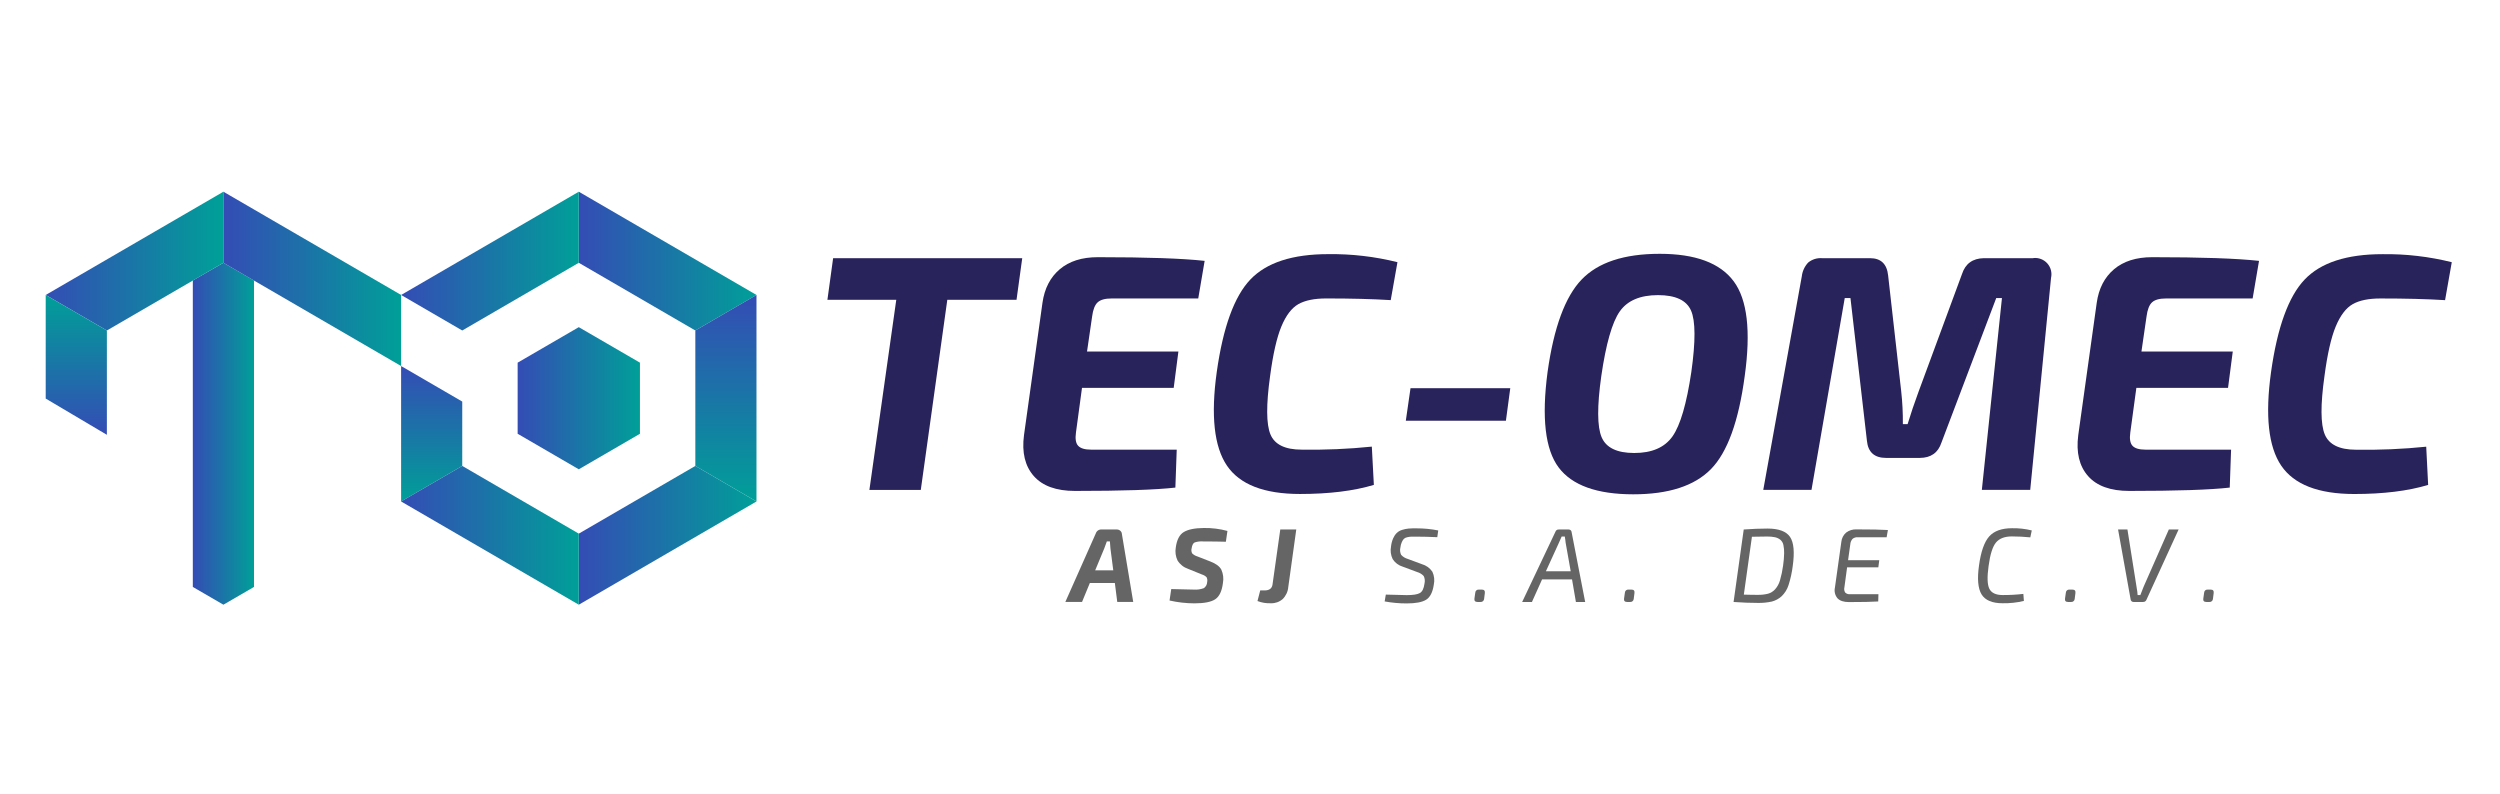
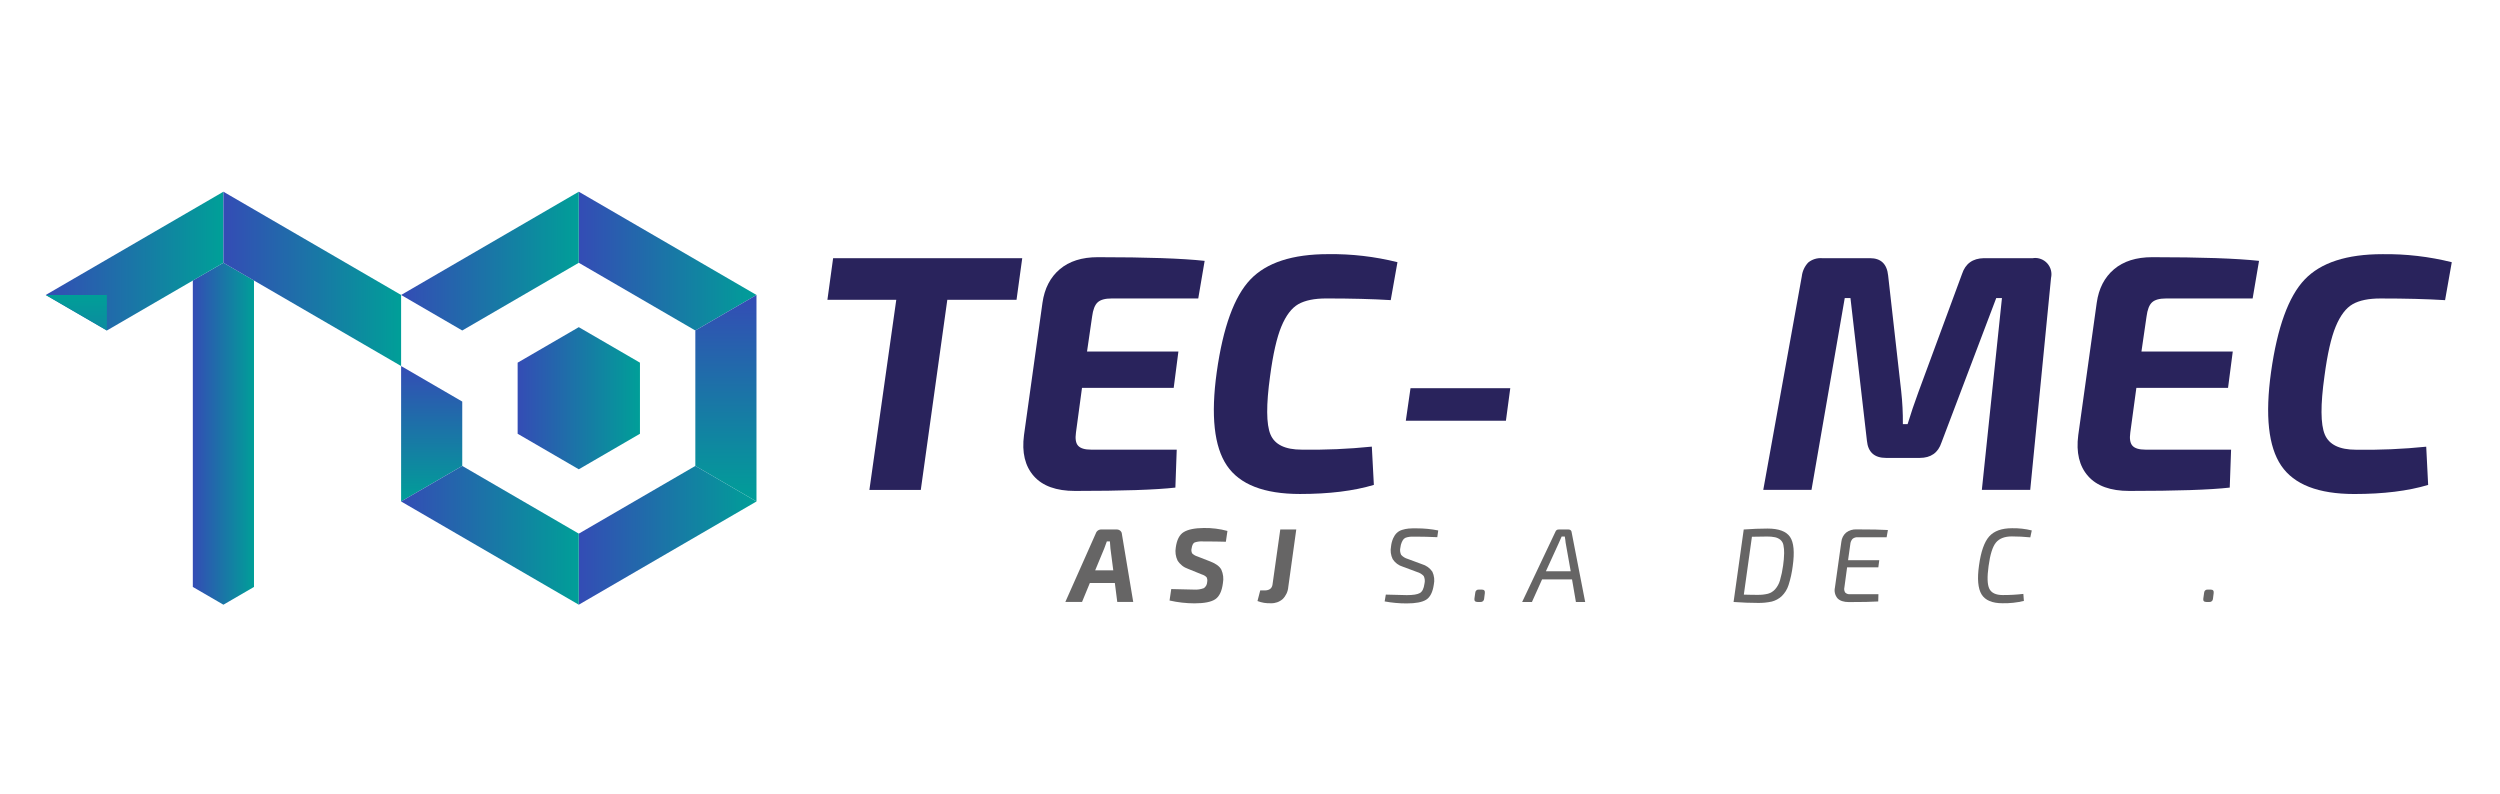
<svg xmlns="http://www.w3.org/2000/svg" width="985" height="313" viewBox="0 0 985 313" fill="none">
  <g clip-path="url(#clip0_162_44)">
    <path d="M441.41 209.139C441.03 208.794 440.533 208.608 440.02 208.619H434.02C433.525 208.582 433.031 208.713 432.62 208.991C432.208 209.268 431.901 209.676 431.75 210.149L419.75 237.149H426.33L429.4 229.699H439.25L440.2 237.149H446.49L442.02 210.369C442.008 210.134 441.947 209.903 441.842 209.691C441.737 209.48 441.59 209.292 441.41 209.139ZM431.5 224.719L435.1 216.029C435.26 215.619 435.59 214.699 436.1 213.299H437.3C437.36 214.539 437.43 215.459 437.51 216.069L438.63 224.719H431.5Z" fill="#666565" />
    <path d="M466.411 209.63C464.721 210.63 463.661 212.7 463.251 215.74C462.953 217.468 463.197 219.246 463.951 220.83C464.915 222.387 466.394 223.558 468.131 224.14L473.551 226.34C474.239 226.541 474.868 226.909 475.381 227.41C475.689 228.011 475.774 228.702 475.621 229.36C475.604 229.833 475.476 230.295 475.246 230.708C475.017 231.122 474.693 231.475 474.301 231.74C473.046 232.206 471.706 232.397 470.371 232.3L461.471 232.09L460.801 236.6C464.019 237.335 467.309 237.71 470.611 237.72C474.484 237.72 477.224 237.177 478.831 236.09C480.437 235.003 481.437 232.883 481.831 229.73C482.169 227.948 481.952 226.105 481.211 224.45C480.544 223.17 479.111 222.1 476.911 221.24L471.781 219.24C471.015 219.012 470.313 218.608 469.731 218.06C469.395 217.449 469.312 216.731 469.501 216.06C469.687 214.787 470.087 214.007 470.701 213.72C471.807 213.362 472.973 213.229 474.131 213.33C477.564 213.33 480.517 213.37 482.991 213.45L483.611 209.19C480.577 208.369 477.443 207.978 474.301 208.03C470.741 208.063 468.111 208.597 466.411 209.63Z" fill="#666565" />
    <path d="M501.369 230.309C501.149 231.859 500.099 232.629 498.219 232.629H496.529L495.449 236.809C497.123 237.462 498.914 237.758 500.709 237.679C502.415 237.748 504.083 237.161 505.369 236.039C506.651 234.775 507.435 233.093 507.579 231.299L510.729 208.619H504.429L501.369 230.309Z" fill="#666565" />
    <path d="M554.981 208.25C554.108 208.335 553.246 208.512 552.411 208.78C551.63 209.016 550.915 209.43 550.321 209.99C549.725 210.593 549.247 211.301 548.911 212.08C548.469 213.097 548.186 214.176 548.071 215.28C547.732 216.971 547.956 218.728 548.711 220.28C549.636 221.731 551.058 222.798 552.711 223.28L558.381 225.39C559.368 225.666 560.258 226.213 560.951 226.97C561.394 227.905 561.497 228.966 561.241 229.97C560.991 231.87 560.391 233.1 559.441 233.65C558.491 234.2 556.771 234.48 554.281 234.48C553.401 234.48 550.644 234.41 546.011 234.27L545.551 236.96C548.417 237.49 551.326 237.755 554.241 237.75C557.801 237.75 560.361 237.26 561.921 236.28C563.481 235.3 564.481 233.32 564.921 230.34C565.292 228.634 565.096 226.853 564.361 225.27C563.372 223.809 561.898 222.746 560.201 222.27L554.611 220.2C553.625 219.921 552.737 219.37 552.051 218.61C551.613 217.701 551.51 216.667 551.761 215.69C551.832 214.961 552.021 214.248 552.321 213.58C552.521 213.118 552.79 212.689 553.121 212.31C553.494 211.974 553.955 211.752 554.451 211.67C554.973 211.545 555.505 211.468 556.041 211.44H558.131C560.451 211.44 563.171 211.51 566.291 211.65L566.661 209C563.882 208.444 561.055 208.166 558.221 208.17C557.14 208.141 556.059 208.167 554.981 208.25Z" fill="#666565" />
    <path d="M583.83 232.3H582.67C582.497 232.279 582.322 232.294 582.155 232.345C581.989 232.395 581.834 232.479 581.702 232.591C581.57 232.704 581.462 232.843 581.386 233C581.31 233.156 581.267 233.326 581.26 233.5L580.93 235.82C580.8 236.73 581.21 237.18 582.18 237.18H583.33C583.504 237.194 583.68 237.172 583.846 237.117C584.012 237.061 584.165 236.973 584.296 236.858C584.428 236.742 584.535 236.601 584.611 236.444C584.687 236.286 584.731 236.115 584.74 235.94L585.03 233.66C585.14 232.75 584.73 232.3 583.83 232.3Z" fill="#666565" />
    <path d="M618.87 208.93C618.638 208.719 618.333 208.608 618.02 208.62H614.22C613.911 208.585 613.599 208.661 613.34 208.835C613.082 209.009 612.894 209.27 612.81 209.57L599.73 237.18H603.58L607.58 228.28H619.38L620.91 237.18H624.56L619.22 209.7C619.209 209.407 619.083 209.131 618.87 208.93ZM609.08 225.09L614.22 213.83L615.29 211.39H616.53C616.59 211.67 616.65 212.08 616.72 212.63C616.79 213.18 616.84 213.63 616.86 213.83L618.86 225.09H609.08Z" fill="#666565" />
-     <path d="M642.78 232.3H641.62C641.447 232.279 641.272 232.294 641.105 232.345C640.939 232.395 640.785 232.479 640.652 232.591C640.52 232.704 640.412 232.843 640.336 233C640.26 233.156 640.217 233.326 640.21 233.5L639.88 235.82C639.74 236.73 640.16 237.18 641.12 237.18H642.28C642.454 237.194 642.63 237.172 642.796 237.117C642.962 237.061 643.115 236.973 643.247 236.858C643.378 236.742 643.485 236.601 643.561 236.444C643.637 236.286 643.681 236.115 643.69 235.94L643.98 233.66C644.09 232.75 643.73 232.3 642.78 232.3Z" fill="#666565" />
    <path d="M696.389 208.25C693.516 208.25 690.396 208.373 687.029 208.62L683.029 237.18C686.649 237.433 689.813 237.557 692.519 237.55C694.387 237.591 696.253 237.413 698.079 237.02C699.52 236.648 700.848 235.93 701.949 234.93C703.219 233.714 704.162 232.197 704.689 230.52C705.471 228.077 706.023 225.566 706.339 223.02C707.109 217.53 706.759 213.7 705.259 211.52C703.759 209.34 700.799 208.25 696.389 208.25ZM702.549 222.78C702.289 224.776 701.874 226.748 701.309 228.68C700.935 229.977 700.28 231.176 699.389 232.19C698.637 233.02 697.667 233.623 696.589 233.93C695.234 234.256 693.843 234.404 692.449 234.37C691.349 234.37 689.549 234.37 687.069 234.28L690.259 211.48C693.019 211.42 695.019 211.39 696.259 211.39C697.31 211.37 698.36 211.468 699.389 211.68C700.154 211.847 700.87 212.189 701.479 212.68C702.09 213.213 702.505 213.934 702.659 214.73C702.884 215.798 702.981 216.889 702.949 217.98C702.918 219.587 702.784 221.19 702.549 222.78Z" fill="#666565" />
    <path d="M727.351 209.859C726.298 210.781 725.633 212.067 725.491 213.459L722.961 231.509C722.792 232.239 722.794 232.998 722.968 233.727C723.141 234.455 723.481 235.134 723.961 235.709C724.891 236.709 726.401 237.219 728.471 237.219C733.744 237.219 737.594 237.139 740.021 236.979L740.101 234.119H728.961C728.611 234.16 728.255 234.123 727.92 234.013C727.585 233.902 727.278 233.72 727.021 233.479C726.825 233.18 726.695 232.842 726.638 232.489C726.581 232.136 726.599 231.775 726.691 231.429L727.761 223.519H740.061L740.431 220.709H728.141L729.011 214.499C729.056 213.708 729.358 212.953 729.871 212.349C730.154 212.106 730.483 211.921 730.839 211.806C731.194 211.691 731.569 211.648 731.941 211.679H743.331L743.831 208.829C741.291 208.662 737.178 208.579 731.491 208.579C730.003 208.5 728.535 208.954 727.351 209.859Z" fill="#666565" />
    <path d="M783.731 211.369C781.811 213.536 780.478 217.339 779.731 222.779C778.984 228.052 779.318 231.852 780.731 234.179C782.161 236.509 784.931 237.679 789.011 237.679C791.838 237.734 794.661 237.428 797.411 236.769L797.201 233.999C794.496 234.312 791.774 234.462 789.051 234.449C786.351 234.449 784.591 233.589 783.791 231.949C782.991 230.309 782.901 227.329 783.501 223.019C784.108 218.472 785.074 215.389 786.401 213.769C787.731 212.159 789.821 211.349 792.691 211.349C795.071 211.349 797.481 211.479 799.941 211.719L800.521 208.989C797.973 208.36 795.354 208.067 792.731 208.119C788.664 208.119 785.664 209.202 783.731 211.369Z" fill="#666565" />
-     <path d="M816.52 232.3H815.36C815.188 232.279 815.013 232.294 814.846 232.345C814.68 232.395 814.525 232.479 814.393 232.591C814.26 232.704 814.153 232.843 814.077 233C814 233.156 813.957 233.326 813.95 233.5L813.62 235.82C813.48 236.73 813.89 237.18 814.86 237.18H816.02C816.195 237.194 816.37 237.172 816.536 237.117C816.703 237.061 816.856 236.973 816.987 236.858C817.119 236.742 817.226 236.601 817.302 236.444C817.378 236.286 817.422 236.115 817.43 235.94L817.72 233.66C817.83 232.75 817.43 232.3 816.52 232.3Z" fill="#666565" />
-     <path d="M844.58 231.179C844.2 232.059 843.77 233.179 843.3 234.449H842.22C842.22 233.709 842.03 232.659 841.81 231.299L838.21 208.619H834.52L839.45 236.069C839.453 236.225 839.489 236.379 839.554 236.52C839.619 236.662 839.713 236.789 839.829 236.893C839.945 236.997 840.082 237.076 840.23 237.125C840.378 237.175 840.534 237.193 840.69 237.179H844.33C844.637 237.199 844.942 237.117 845.197 236.945C845.452 236.773 845.643 236.521 845.74 236.229L858.37 208.619H854.52L844.58 231.179Z" fill="#666565" />
    <path d="M870.991 232.299H869.831C869.659 232.28 869.485 232.296 869.32 232.347C869.154 232.397 869.001 232.482 868.87 232.594C868.739 232.707 868.632 232.845 868.556 233.001C868.481 233.157 868.438 233.326 868.431 233.499L868.101 235.819C867.961 236.729 868.371 237.179 869.341 237.179H870.501C870.675 237.194 870.851 237.173 871.017 237.118C871.183 237.064 871.336 236.975 871.467 236.859C871.598 236.743 871.704 236.602 871.779 236.444C871.853 236.286 871.895 236.114 871.901 235.939L872.191 233.659C872.301 232.749 871.901 232.299 870.991 232.299Z" fill="#666565" />
    <path d="M326 118.129H353.13L342.54 193.039H362.79L373.24 118.129H400.51L402.76 101.719H328.25L326 118.129Z" fill="#29235C" />
    <path d="M463.1 192.11L463.63 177.16H429.89C427.417 177.16 425.717 176.65 424.79 175.63C423.86 174.63 423.58 172.88 423.93 170.41L426.31 152.81H462.44L464.29 138.51H428.29L430.29 124.75C430.637 122.017 431.367 120.14 432.48 119.12C433.593 118.1 435.423 117.593 437.97 117.6H472.11L474.63 102.78C465.803 101.813 451.773 101.33 432.54 101.33C426.28 101.33 421.28 102.917 417.54 106.09C413.8 109.263 411.53 113.673 410.73 119.32L403.45 171.47C402.563 178.257 403.843 183.613 407.29 187.54C410.737 191.467 416.16 193.43 423.56 193.43C442.16 193.43 455.34 192.99 463.1 192.11Z" fill="#29235C" />
    <path d="M512.86 177.16C506.327 177.16 502.227 175.16 500.56 171.16C498.893 167.16 498.847 159.493 500.42 148.16C501.573 139.493 503.053 132.987 504.86 128.64C506.667 124.293 508.893 121.36 511.54 119.84C514.207 118.34 517.873 117.59 522.54 117.59C532.34 117.59 540.81 117.81 547.95 118.25L550.6 103.3C541.687 101.077 532.525 100.012 523.34 100.13C509.22 100.13 498.987 103.463 492.64 110.13C486.293 116.797 481.88 128.95 479.4 146.59C477.02 163.703 478.353 175.987 483.4 183.44C488.447 190.893 498.04 194.623 512.18 194.63C523.647 194.63 533.353 193.437 541.3 191.05L540.5 175.97C531.318 176.907 522.089 177.304 512.86 177.16Z" fill="#29235C" />
    <path d="M553.891 165.769H593.331L595.051 152.939H555.741L553.891 165.769Z" fill="#29235C" />
-     <path d="M683.049 110.79C677.669 103.597 667.966 100 653.939 100C639.913 100 629.656 103.377 623.169 110.13C616.676 116.883 612.199 129.037 609.739 146.59C607.353 164.59 608.806 177.117 614.099 184.17C619.393 191.223 629.186 194.753 643.479 194.76C657.419 194.76 667.633 191.45 674.119 184.83C680.606 178.21 685.039 165.99 687.419 148.17C689.893 130.443 688.436 117.983 683.049 110.79ZM666.379 146.59C664.519 159.11 662.049 167.557 658.969 171.93C655.889 176.303 650.859 178.487 643.879 178.48C637.079 178.48 632.799 176.407 631.039 172.26C629.279 168.113 629.236 160.083 630.909 148.17C632.756 135.47 635.183 126.98 638.189 122.7C641.196 118.42 646.223 116.28 653.269 116.28C660.156 116.28 664.489 118.31 666.269 122.37C668.049 126.43 668.086 134.503 666.379 146.59Z" fill="#29235C" />
    <path d="M801.1 101.72H781.64C777.234 101.806 774.367 103.88 773.04 107.94L755.84 154.53C754.247 158.85 752.834 163.04 751.6 167.1H749.73C749.769 162.757 749.548 158.416 749.07 154.1L743.93 108.6C743.477 104.02 741.094 101.726 736.78 101.72H717.85C715.891 101.582 713.952 102.197 712.43 103.44C711.028 104.932 710.145 106.836 709.91 108.87L694.73 193H713.73L726.83 117.43H729.08L735.57 173.68C736.01 178.166 738.524 180.413 743.11 180.42H756.35C760.764 180.42 763.63 178.393 764.95 174.34L786.52 117.43H788.77L780.85 193H799.91L808.11 109.49C808.34 108.488 808.325 107.446 808.068 106.451C807.811 105.456 807.319 104.537 806.633 103.772C805.947 103.007 805.088 102.417 804.127 102.053C803.166 101.689 802.131 101.561 801.11 101.68L801.1 101.72Z" fill="#29235C" />
    <path d="M832.919 106.09C829.173 109.27 826.903 113.68 826.109 119.32L818.829 171.47C817.949 178.257 819.229 183.613 822.669 187.54C826.109 191.467 831.536 193.43 838.949 193.43C857.556 193.43 870.746 192.99 878.519 192.11L879.049 177.16H845.299C842.826 177.16 841.126 176.65 840.199 175.63C839.273 174.61 838.986 172.87 839.339 170.41L841.729 152.81H877.849L879.709 138.51H843.729L845.729 124.75C846.079 122.02 846.799 120.14 847.909 119.12C849.019 118.1 850.839 117.6 853.399 117.6H887.539L890.059 102.78C881.239 101.813 867.213 101.33 847.979 101.33C841.693 101.33 836.673 102.917 832.919 106.09Z" fill="#29235C" />
    <path d="M920.271 128.65C922.084 124.29 924.311 121.356 926.951 119.85C929.591 118.343 933.257 117.593 937.951 117.6C947.737 117.6 956.207 117.82 963.361 118.26L966.001 103.31C957.084 101.087 947.919 100.021 938.731 100.14C924.611 100.14 914.377 103.473 908.031 110.14C901.684 116.806 897.271 128.96 894.791 146.6C892.411 163.713 893.744 175.996 898.791 183.45C903.837 190.903 913.431 194.633 927.571 194.64C939.044 194.64 948.751 193.446 956.691 191.06L955.931 176C946.745 176.937 937.513 177.335 928.281 177.19C921.754 177.19 917.651 175.19 915.971 171.19C914.291 167.19 914.247 159.523 915.841 148.19C916.981 139.536 918.457 133.023 920.271 128.65Z" fill="#29235C" />
    <path d="M228.042 128.9L203.949 142.895V170.9L228.042 184.902L252.141 170.9V142.895L228.042 128.9Z" fill="url(#paint0_linear_162_44)" />
    <path d="M100.073 231.254L88.023 238.251L75.973 231.254V110.509L88.023 103.535L100.073 110.509V231.254Z" fill="url(#paint1_linear_162_44)" />
    <path d="M88.021 75.537V103.534L42.108 130.214L18.008 116.219L88.021 75.537Z" fill="url(#paint2_linear_162_44)" />
-     <path d="M18.008 116.219L42.108 130.213V171.314L18.008 157.033V116.219Z" fill="url(#paint3_linear_162_44)" />
+     <path d="M18.008 116.219L42.108 130.213V171.314V116.219Z" fill="url(#paint3_linear_162_44)" />
    <path d="M158.035 144.219L182.127 158.221V183.576L158.035 197.578V144.219Z" fill="url(#paint4_linear_162_44)" />
    <path d="M228.041 75.537V103.534L273.962 130.214L298.054 116.219L228.041 75.537Z" fill="url(#paint5_linear_162_44)" />
    <path d="M228.041 75.537V103.534L182.127 130.214L158.035 116.219L228.041 75.537Z" fill="url(#paint6_linear_162_44)" />
    <path d="M298.053 197.575L273.961 183.573V130.213L298.053 116.219V197.575Z" fill="url(#paint7_linear_162_44)" />
    <path d="M228.041 210.254V238.251L298.054 197.577L273.962 183.574L228.041 210.254Z" fill="url(#paint8_linear_162_44)" />
    <path d="M228.041 210.254V238.251L158.035 197.577L182.127 183.574L228.041 210.254Z" fill="url(#paint9_linear_162_44)" />
    <path d="M88.022 75.537V103.534L158.035 144.216V116.219L88.022 75.537Z" fill="url(#paint10_linear_162_44)" />
  </g>
  <defs>
    <linearGradient id="paint0_linear_162_44" x1="203.949" y1="156.897" x2="252.141" y2="156.897" gradientUnits="userSpaceOnUse">
      <stop stop-color="#344CB5" />
      <stop offset="1" stop-color="#009F98" />
    </linearGradient>
    <linearGradient id="paint1_linear_162_44" x1="75.973" y1="170.897" x2="100.073" y2="170.897" gradientUnits="userSpaceOnUse">
      <stop stop-color="#344CB5" />
      <stop offset="1" stop-color="#009F98" />
    </linearGradient>
    <linearGradient id="paint2_linear_162_44" x1="17.507" y1="102.875" x2="87.143" y2="102.875" gradientUnits="userSpaceOnUse">
      <stop stop-color="#344CB5" />
      <stop offset="1" stop-color="#009F98" />
    </linearGradient>
    <linearGradient id="paint3_linear_162_44" x1="30.058" y1="171.314" x2="30.058" y2="116.436" gradientUnits="userSpaceOnUse">
      <stop stop-color="#344CB5" />
      <stop offset="1" stop-color="#009F98" />
    </linearGradient>
    <linearGradient id="paint4_linear_162_44" x1="170.085" y1="197.578" x2="170.085" y2="144.219" gradientUnits="userSpaceOnUse">
      <stop stop-color="#009F98" />
      <stop offset="1" stop-color="#344CB5" />
    </linearGradient>
    <linearGradient id="paint5_linear_162_44" x1="228.041" y1="102.875" x2="298.054" y2="102.875" gradientUnits="userSpaceOnUse">
      <stop stop-color="#344CB5" />
      <stop offset="1" stop-color="#009F98" />
    </linearGradient>
    <linearGradient id="paint6_linear_162_44" x1="158.027" y1="102.875" x2="228.041" y2="102.875" gradientUnits="userSpaceOnUse">
      <stop stop-color="#344CB5" />
      <stop offset="1" stop-color="#009F98" />
    </linearGradient>
    <linearGradient id="paint7_linear_162_44" x1="286.003" y1="197.575" x2="286.003" y2="116.219" gradientUnits="userSpaceOnUse">
      <stop stop-color="#009F98" />
      <stop offset="1" stop-color="#344CB5" />
    </linearGradient>
    <linearGradient id="paint8_linear_162_44" x1="228.041" y1="210.913" x2="298.054" y2="210.913" gradientUnits="userSpaceOnUse">
      <stop stop-color="#344CB5" />
      <stop offset="1" stop-color="#009F98" />
    </linearGradient>
    <linearGradient id="paint9_linear_162_44" x1="158.035" y1="210.913" x2="228.041" y2="210.913" gradientUnits="userSpaceOnUse">
      <stop stop-color="#344CB5" />
      <stop offset="1" stop-color="#009F98" />
    </linearGradient>
    <linearGradient id="paint10_linear_162_44" x1="88.022" y1="109.881" x2="158.035" y2="109.881" gradientUnits="userSpaceOnUse">
      <stop stop-color="#344CB5" />
      <stop offset="1" stop-color="#009F98" />
    </linearGradient>
    <clipPath id="clip0_162_44">
      <rect width="985" height="313" fill="white" />
    </clipPath>
  </defs>
</svg>